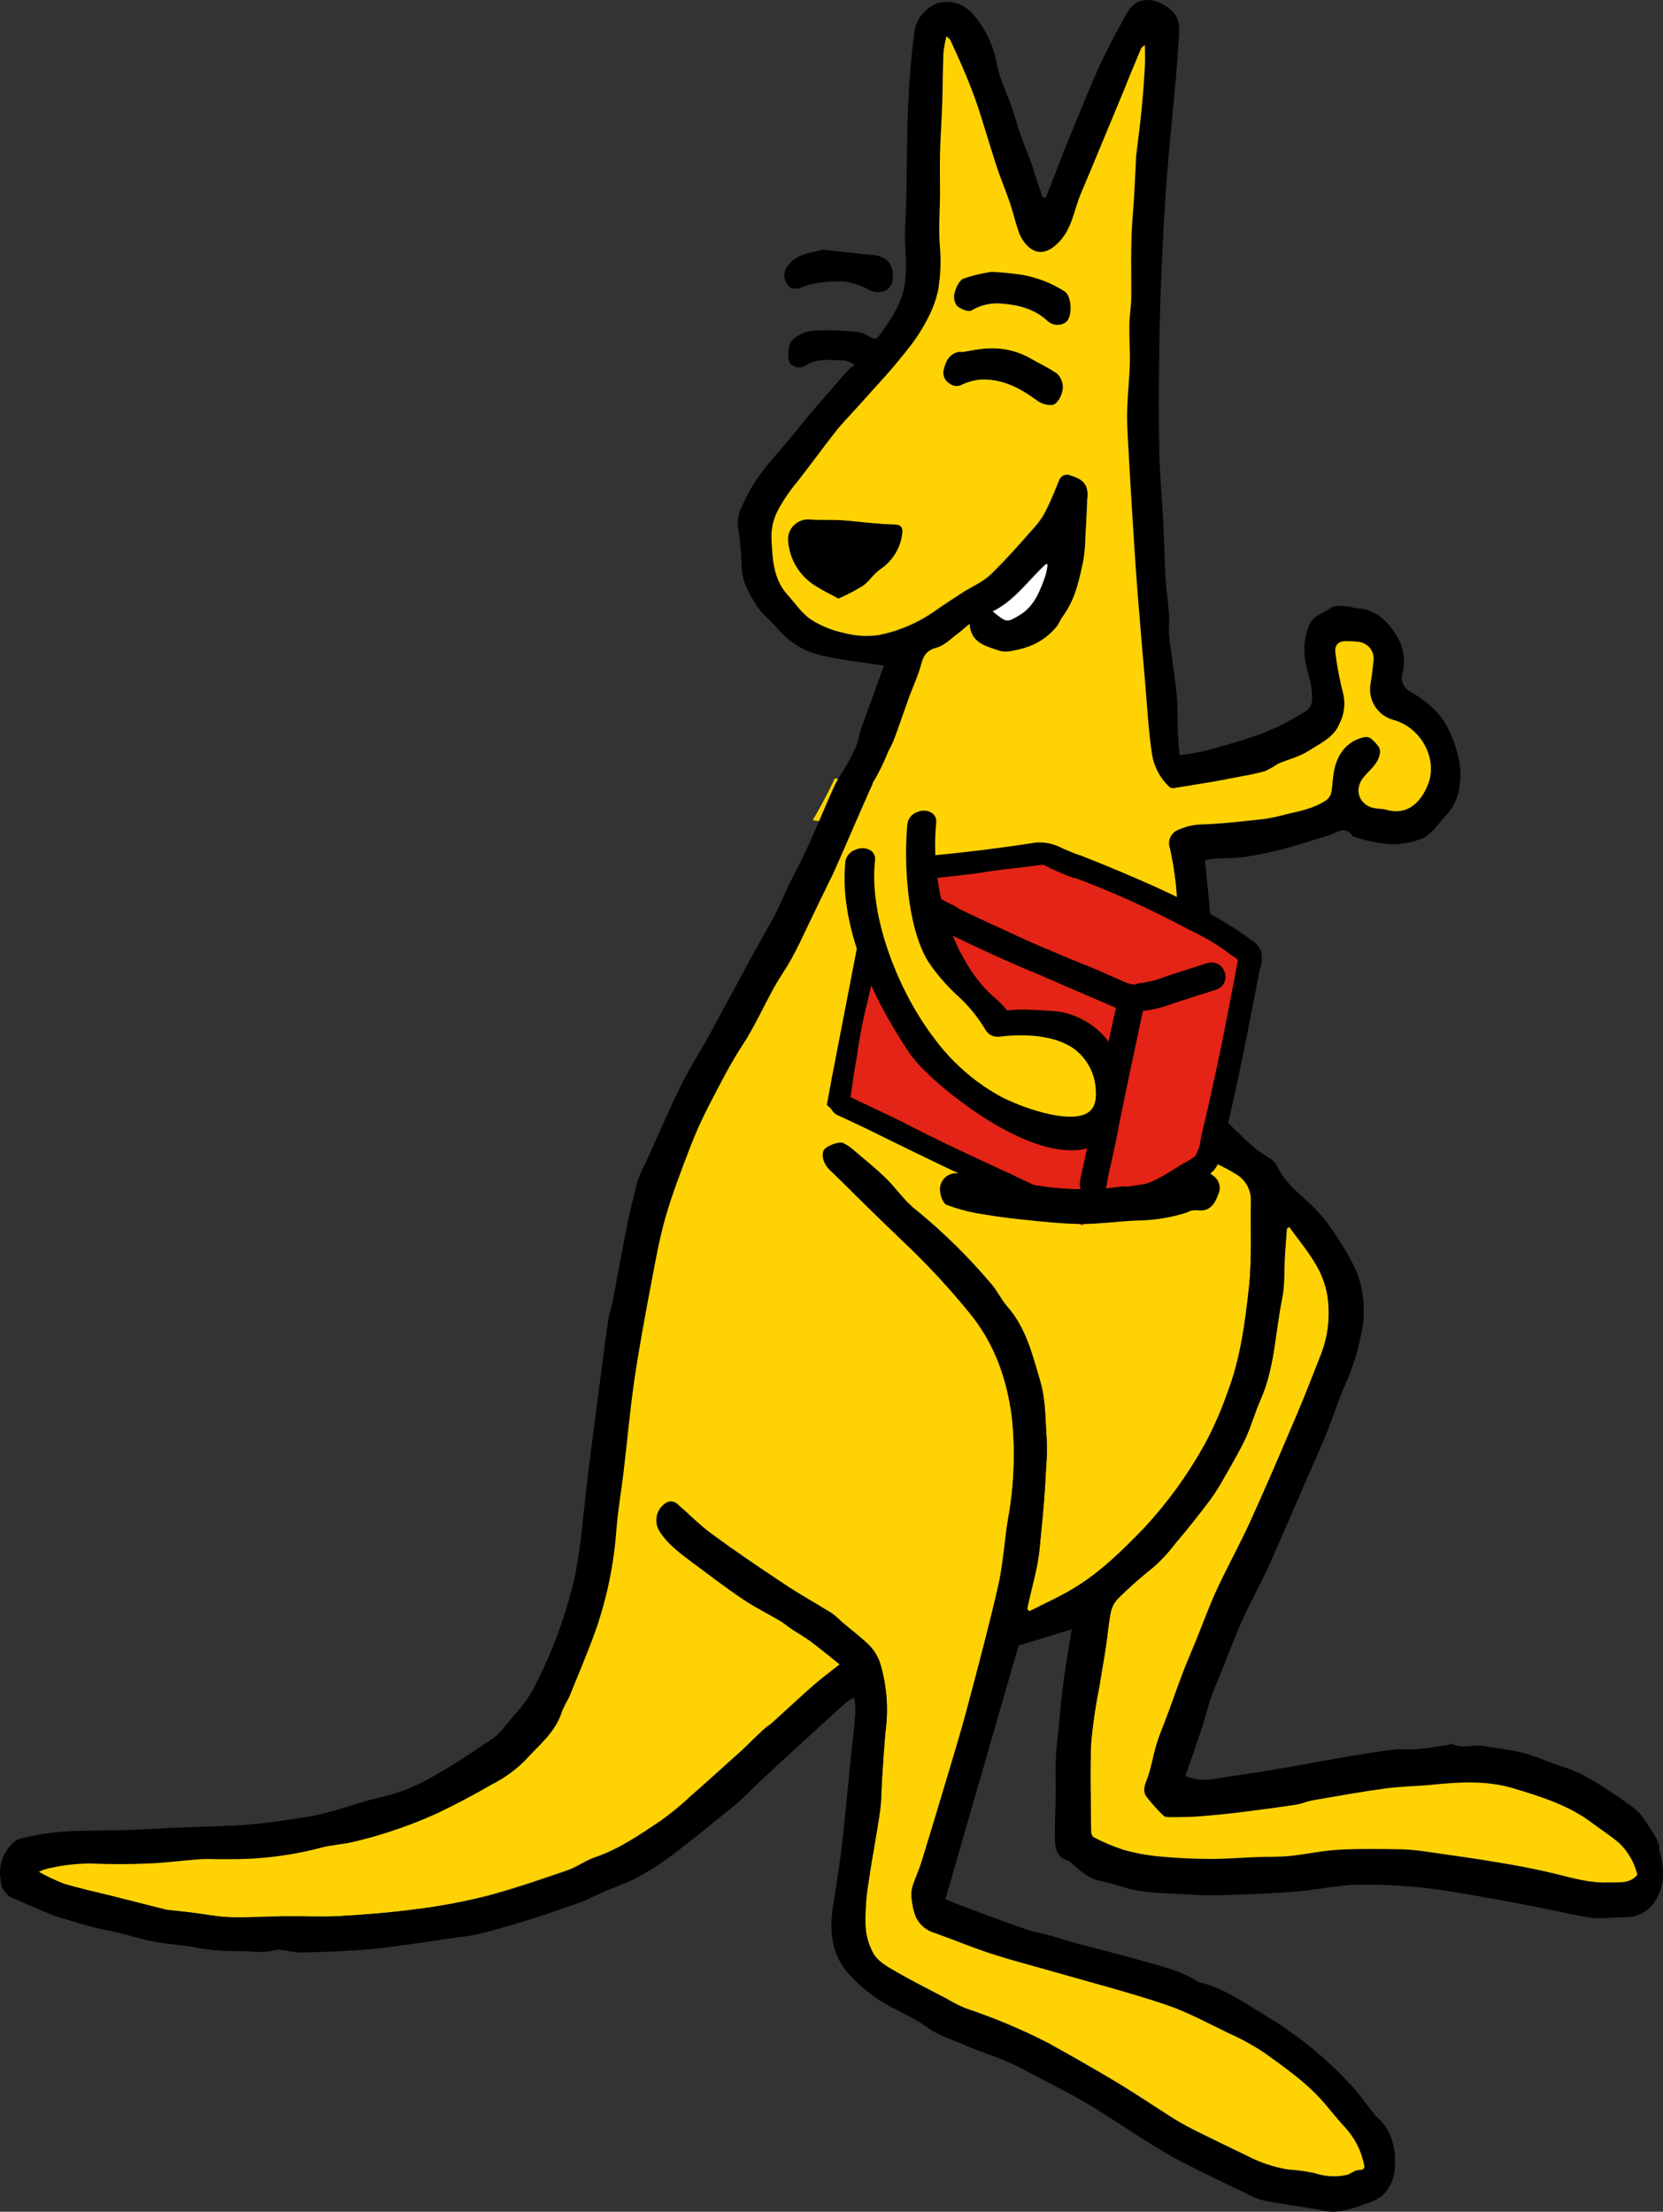
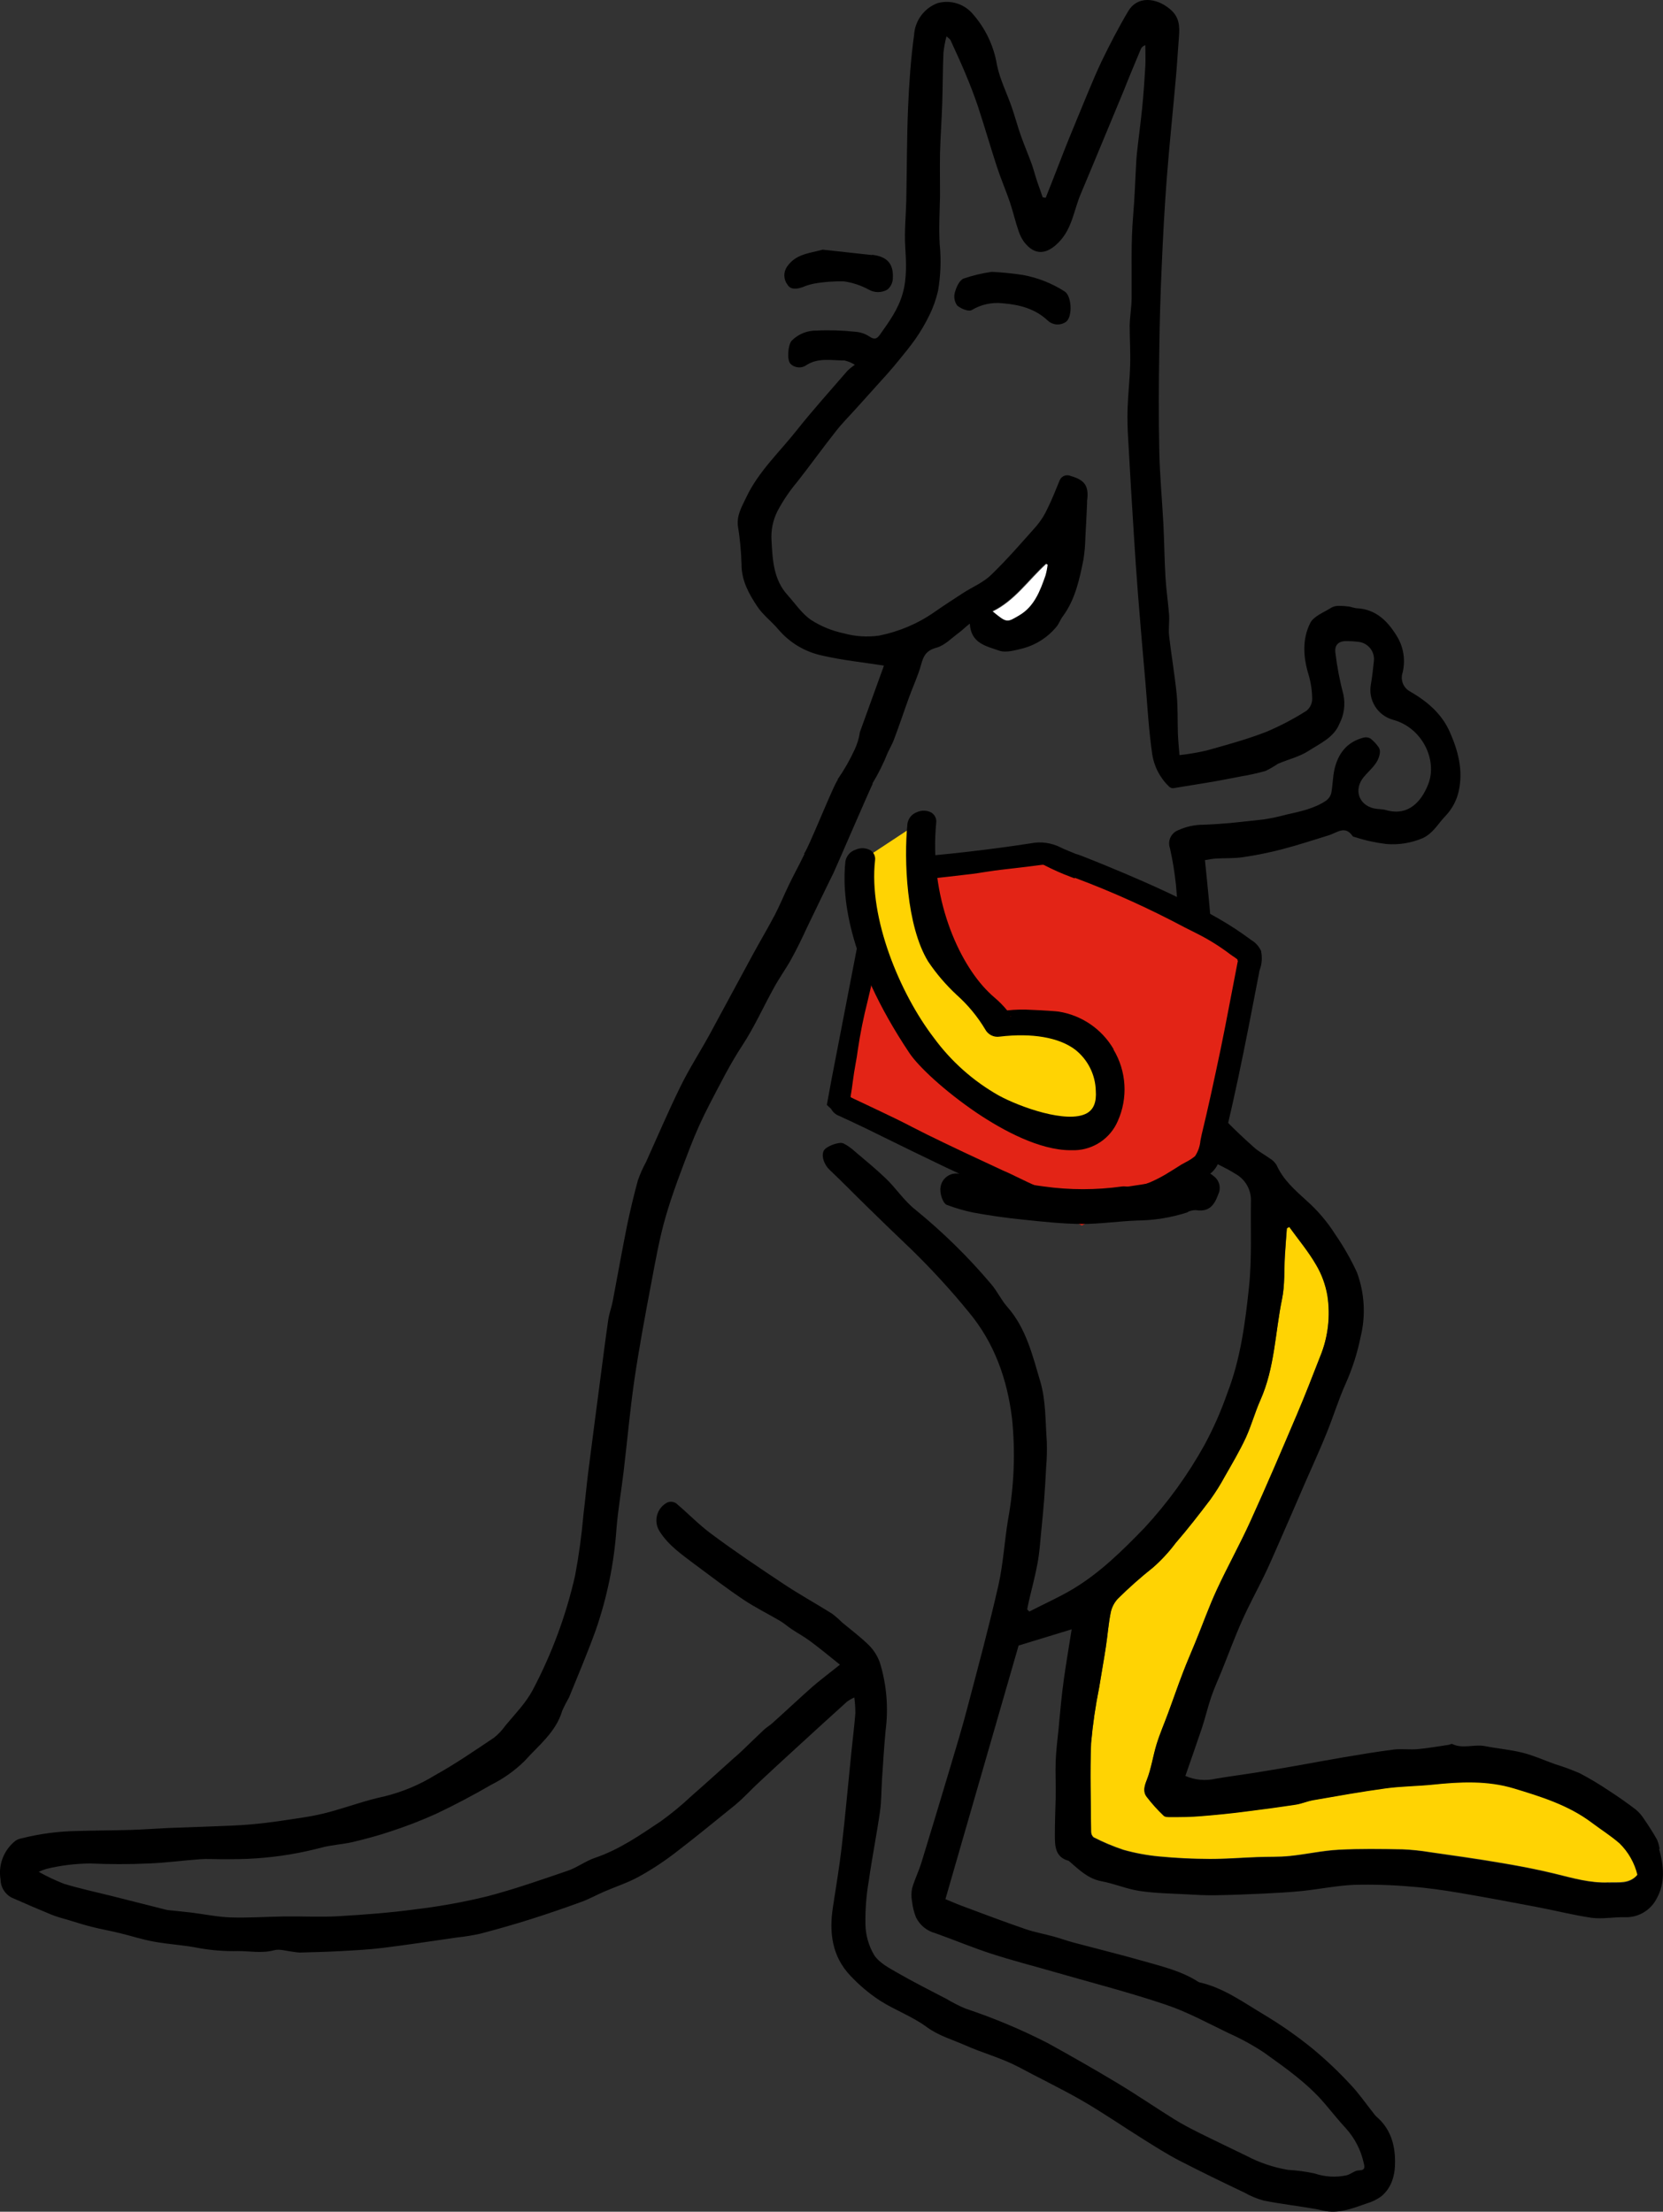
<svg xmlns="http://www.w3.org/2000/svg" viewBox="0 0 308.14 409.9">
  <rect x="0" y="0" width="308.14" height="409.9" fill="#333333" stroke="none" />
  <g id="a" />
  <g id="b">
    <g id="c">
-       <path d="M258.06,133.26c-2.89-.79-4.69-3.67-4.12-6.61,.23-1.38,.4-2.78,.54-4.17,.26-1.77-.97-3.4-2.73-3.66-.03,0-.06,0-.09-.01-.7-.09-1.41-.13-2.12-.14-1.52-.06-2.39,.64-2.18,2.18,.31,2.61,.81,5.19,1.48,7.73,.38,1.85,.12,3.77-.75,5.45-1,2.49-3.6,3.61-5.72,5-1.7,1.09-3.78,1.57-5.66,2.39-.74,.48-1.5,.92-2.28,1.32-1.47,.41-2.97,.75-4.48,1-2.16,.42-4.33,.81-6.49,1.2s-4.09,.71-6.15,1c-.27,.02-.54-.08-.74-.27-1.71-1.62-2.82-3.78-3.16-6.11-.63-4.32-.87-8.7-1.24-13.05-.48-5.5-.94-11-1.39-16.49-.28-3.56-.52-7.12-.74-10.67-.38-6-.74-12-1.07-18-.11-1.91-.18-3.84-.12-5.75,.09-2.72,.4-5.43,.48-8.15,.06-2.4-.13-4.81-.09-7.2,0-1.74,.35-3.47,.36-5.2,0-5.11-.16-10.21,.28-15.32,.3-3.41,.4-6.84,.59-10.27,0-.33,0-.66,.08-1,.35-2.88,.75-5.76,1-8.65,.26-2.56,.43-5.13,.58-7.7,.07-1.28,0-2.57,0-3.86-.37,.11-.67,.36-.83,.71-1.06,2.54-2.09,5.09-3.14,7.64-2.65,6.41-5.27,12.83-8,19.22-1.26,3-1.55,6.32-4,8.88-2.27,2.38-4.55,2.61-6.5,0-.43-.61-.77-1.29-1-2-.59-1.77-1-3.6-1.63-5.37-.74-2.2-1.67-4.34-2.39-6.55-1.21-3.7-2.28-7.44-3.5-11.14-.71-2.13-1.55-4.23-2.41-6.31s-1.76-4-2.68-6c-.1-.23-.37-.37-.75-.73-.26,1.01-.45,2.03-.57,3.07-.13,3.1-.12,6.21-.22,9.31s-.33,6.16-.41,9.24c-.07,2.65,0,5.29,0,7.94,0,3-.24,6-.06,9,.28,2.87,.18,5.77-.31,8.62-.36,1.57-.9,3.1-1.62,4.54-.76,1.54-1.63,3.03-2.61,4.44-.88,1.31-1.92,2.52-2.91,3.75-.75,.91-1.51,1.81-2.29,2.69-1.89,2.11-3.78,4.22-5.69,6.32-1.26,1.41-2.61,2.75-3.78,4.23-2.43,3.09-4.73,6.29-7.15,9.38-1.43,1.69-2.67,3.53-3.71,5.49-.85,1.69-1.22,3.58-1.09,5.47,.22,3.61,.4,7.22,3,10.1,1.42,1.56,2.64,3.43,4.33,4.58,1.85,1.19,3.91,2.03,6.06,2.48,2.13,.59,4.36,.73,6.55,.42,3.7-.74,7.21-2.23,10.3-4.4,1.73-1.21,3.5-2.37,5.28-3.51s3.71-1.92,5.15-3.32c3-2.89,5.73-6.05,8.49-9.17,.8-.98,1.47-2.05,2-3.2,.82-1.66,1.5-3.39,2.2-5.11,.29-.8,1.18-1.21,1.98-.92,.05,.02,.09,.04,.13,.06,2.61,.75,3.32,1.93,3,4.58v.43c-.1,2.14-.19,4.28-.31,6.41-.03,1.39-.16,2.78-.38,4.15-.74,3.65-1.52,7.32-3.81,10.42-.46,.64-.71,1.46-1.22,2-1.58,1.9-3.7,3.27-6.09,3.92-1.47,.37-3.21,.89-4.51,.44-2.29-.81-5.22-1.27-5.41-5-.85,.72-1.38,1.24-2,1.67-1.36,1-2.63,2.36-4.15,2.78-1.85,.51-2.43,1.46-2.87,3.13-.54,2-1.48,4-2.21,6-1,2.63-1.86,5.29-2.83,7.92-.3,.8-.73,1.54-1.1,2.31,.09,.15-6.82,5.58-9.78,5-.28,.6-.56,1.2-.86,1.8-1,2-2.08,3.98-3.23,5.95,1.38,.23,2.77,.43,4.16,.61,3.21,.41-.68,8.13-1.14,9-1.63,3.3-2.59,6.63-4.21,9.94-1,2-1.85,4-2.9,5.87s-2.29,3.66-3.34,5.54c-1.94,3.48-3.57,7.16-5.74,10.48-2.32,3.54-4.18,7.3-6.13,11-1.36,2.62-2.58,5.31-3.63,8.07-1.63,4.24-3.26,8.49-4.51,12.84-1.14,4-1.86,8.08-2.63,12.16-1.12,6-2.26,12-3.14,18-.84,5.66-1.33,11.38-2,17.06-.42,3.49-1,7-1.31,10.46-.44,6.43-1.74,12.77-3.85,18.85-1.51,4.19-3.26,8.3-4.94,12.42-.34,.86-1,1.61-1.26,2.49-1.19,4-4.44,6.45-7,9.35-1.8,1.76-3.87,3.23-6.12,4.36-3.35,1.93-6.78,3.76-10.28,5.41-2.73,1.23-5.52,2.31-8.37,3.24-2.34,.79-4.74,1.43-7.15,2-1.86,.45-3.8,.55-5.66,1-3.96,1.05-8.01,1.72-12.09,2-2.22,.15-4.45,.14-6.67,.17-1.24,0-2.49-.12-3.72,0-3.2,.23-6.38,.67-9.57,.79-3.62,.14-7.25,.13-10.86,0-2.72,.02-5.43,.36-8.08,1-.48,.21-.95,.45-1.39,.73,1.5,.85,3.07,1.59,4.68,2.22,2.94,.89,5.95,1.53,8.93,2.28l10,2.53c.14,.03,.28,.06,.42,.07,1.43,.15,2.86,.29,4.3,.47,2.42,.29,4.84,.8,7.28,.88,3.28,.1,6.57-.15,9.86-.18s6.76,.15,10.13,0c4.77-.27,9.55-.65,14.28-1.28,4.45-.56,8.85-1.39,13.2-2.49,5.06-1.32,10-3.06,15-4.76,1.75-.6,3.31-1.8,5.07-2.4,4.49-1.52,8.34-4.2,12.21-6.79,1.97-1.41,3.84-2.96,5.61-4.62,2.67-2.33,5.29-4.72,7.93-7.09,.51-.46,1-.91,1.55-1.39,1.33-1.28,2.63-2.58,4-3.84,.48-.45,1.07-.77,1.55-1.21,2.53-2.28,5-4.61,7.56-6.86,1.54-1.35,3.19-2.58,5-4-1.86-1.49-3.62-2.95-5.44-4.31-1.1-.83-2.32-1.49-3.47-2.25-.74-.49-1.41-1.1-2.18-1.55-2.25-1.33-4.61-2.49-6.77-3.94-3.08-2.07-6.05-4.3-9-6.54-2.36-1.78-4.83-3.46-6.5-6-1.16-1.72-.7-4.06,1.03-5.22,.12-.08,.24-.15,.36-.21,.52-.21,1.12-.16,1.6,.13,2.22,1.85,4.22,4,6.54,5.68,4.36,3.2,8.84,6.25,13.35,9.24,2.94,2,6,3.66,9,5.53,.67,.5,1.3,1.05,1.89,1.65,1.66,1.41,3.42,2.72,5,4.25,.89,.9,1.57,1.99,2,3.18,1.26,4.09,1.62,8.41,1.06,12.66-.28,3-.46,6-.66,9-.13,2-.09,4-.37,5.92-.62,4.33-1.48,8.62-2.09,12.95-.46,2.64-.66,5.32-.61,8,.04,2.01,.6,3.97,1.62,5.7,1,1.47,2.84,2.42,4.45,3.35,2.92,1.68,5.94,3.18,8.92,4.75,1.13,.67,2.3,1.27,3.51,1.79,5.26,1.75,10.39,3.9,15.32,6.43,4.34,2.4,8.64,4.85,12.89,7.4,3.55,2.14,7,4.49,10.49,6.68,1.5,.94,3.09,1.76,4.67,2.55,2.89,1.44,5.81,2.82,8.72,4.24,2.42,1.28,5.04,2.16,7.74,2.61,1.64,.09,3.26,.31,4.86,.66,1.91,.64,3.96,.76,5.93,.35,.8-.18,1.54-.92,2.31-.92,1.24,0,1.07-.66,.9-1.36-.52-2.4-1.67-4.63-3.32-6.45-1.36-1.46-2.6-3-3.89-4.56-3.21-3.76-7.25-6.56-11.2-9.42-2.07-1.38-4.25-2.58-6.52-3.59-3.89-1.87-7.71-4-11.78-5.34-6.82-2.3-13.82-4.09-20.74-6.09-3.84-1.11-7.72-2.09-11.51-3.33-3.52-1.14-6.94-2.58-10.43-3.82-1.56-.42-2.86-1.48-3.58-2.93-.36-.92-.6-1.89-.72-2.87-.17-.84-.17-1.69,0-2.53,.47-1.62,1.23-3.16,1.73-4.77,1.78-5.77,3.53-11.55,5.24-17.33,1.14-3.83,2.29-7.65,3.31-11.5,2-7.49,4-15,5.7-22.5,.9-4,1.12-8.09,1.77-12.13,1.14-6.2,1.4-12.52,.77-18.79-.89-7.24-3.23-14-8.06-19.8-3.32-4.07-6.88-7.94-10.64-11.61-2.76-2.63-5.5-5.27-8.21-7.93-2.31-2.25-4.56-4.57-6.9-6.78-1-1-1.61-2.6-1.06-3.59,.41-.74,2.77-1.69,3.62-1.31,.76,.39,1.47,.89,2.1,1.47,1.93,1.64,3.91,3.23,5.73,5s3.44,4.21,5.53,5.83c5.08,4.14,9.76,8.75,14,13.75,1.15,1.29,1.89,2.93,3,4.23,3.53,4,4.7,9.06,6.13,13.89,1,3.48,.93,7.31,1.2,11,.05,1.63,.01,3.26-.12,4.88-.1,2-.22,4-.37,6-.15,2-.34,3.92-.54,5.88s-.32,3.94-.68,5.87c-.44,2.39-1.08,4.73-1.63,7.1-.11,.49-.19,1-.29,1.47l.4,.39c2.69-1.37,5.46-2.59,8-4.13,5.09-3,9.28-7.18,13.36-11.4,4.29-4.64,8.01-9.78,11.08-15.31,1.68-3.1,3.11-6.34,4.26-9.67,2.39-6.28,3.26-12.93,4-19.54,.56-5.35,.28-10.8,.37-16.21,0-2.03-1.11-3.9-2.9-4.87-1.88-1.2-4-2-5.94-3.14-.85-.38-1.58-1.01-2.07-1.8-1.27-2.72-1.76-5.75-1.4-8.73,.28-2.14,.39-4.3,.31-6.46,0-2.54-.34-5.07-.44-7.61s0-5.3-.13-7.94c-.37-6-.8-12-1.33-17.91-.24-2.27-.61-4.53-1.11-6.76-.48-1.36,.22-2.84,1.57-3.34,1.46-.66,3.04-1,4.64-1,3.77-.14,7.53-.6,11.28-1,1.35-.21,2.68-.49,4-.86,2.56-.6,5.16-1.09,7.4-2.57,.49-.34,.85-.85,1-1.43,.28-1.41,.27-2.89,.57-4.29,.66-3,2.31-5.23,5.45-6,.43-.11,.89-.04,1.27,.19,.58,.47,1.09,1.02,1.51,1.63,.19,.32,.26,.71,.2,1.08-.28,2-1.88,3-3,4.44-1.33,1.33-1.33,3.49,0,4.82,.51,.51,1.17,.85,1.89,.96,.73,.17,1.52,.11,2.23,.31,4.17,1.2,6.6-1.59,7.85-4.79,1.75-4.49-1.11-10.47-6.5-11.93m-91-34.48c-.3,2.73-1.8,5.18-4.09,6.69-1.2,.83-2,2.22-3.21,3.06-1.45,.88-2.95,1.67-4.5,2.35-1.46-.8-2.88-1.46-4.18-2.3-2.94-1.78-4.85-4.86-5.14-8.29-.2-2.02,1.28-3.81,3.3-4.01,.26-.03,.53-.02,.79,0,1.85,.14,3.71,0,5.57,.11s3.93,.37,5.9,.54c1.38,.11,2.76,.22,4.15,.26,1.09,0,1.56,.49,1.41,1.58m27.73-23.78c-.89,.05-1.78-.18-2.53-.67-3-2.23-6.15-4-10-4.06-1.38,.02-2.74,.33-4,.9-.7,.45-1.61,.43-2.29-.05-.92-.47-1.42-1.48-1.24-2.5,.31-1.32,.78-2.74,2.32-3.29,.3-.08,.6-.13,.91-.16,0,.04,0,.07,0,.11,1.57-.24,3.13-.61,4.71-.7,2.91-.2,5.8,.47,8.32,1.94,1.46,.86,3,1.56,4.43,2.53,.64,.51,1.08,1.21,1.27,2,.38,1.51-.79,3.91-1.93,4m2.68-15.41c-1.04,.78-2.49,.7-3.44-.19-2.35-2.18-5.24-2.95-8.34-3.2-2.01-.23-4.03,.21-5.76,1.26-.56,.34-2-.27-2.7-.87-.49-.7-.64-1.58-.41-2.4,.26-1,.81-2.22,1.58-2.56,1.71-.59,3.48-1.01,5.27-1.26,1.93,.09,3.85,.28,5.76,.58,2.76,.51,5.39,1.55,7.75,3.07,1.3,.85,1.46,4.56,.29,5.57m23.53,158.34c.17-.06,.33-.17,.44-.32,1.19-1.13,2.4-.53,3.32,.25,1.04,.78,1.39,2.18,.84,3.35-.76,2.12-1.78,3.34-4.19,2.94-.52,0-1.03,.12-1.49,.35-3.04,.99-6.21,1.5-9.4,1.53-3.41,.13-6.81,.66-10.21,.64-3.65,0-7.3-.44-10.94-.81-3.08-.32-6.16-.76-9.21-1.31-1.65-.35-3.27-.82-4.85-1.41-.77-.26-1.42-2.3-1.18-3.36,.24-1.33,1.34-2.34,2.69-2.46h1.16c.81,.19,1.88,.52,3,.68,2.35,.35,4.71,.59,7.06,.91,1.76,.24,3.5,.6,5.26,.81,4.79,.67,9.65,.67,14.44,0,.4-.06,.84,.07,1.24,0,4-.59,8-1.21,12-1.83" fill="#ffd303" />
      <path d="M300.12,341.57c-1.62-1.41-3.46-2.57-5.18-3.86-4.3-3.24-9.35-4.79-14.38-6.32s-9.94-1.23-15-.71c-2.9,.3-5.83,.3-8.71,.69-4.52,.61-9,1.42-13.5,2.2-1,.18-2.06,.65-3.11,.81-3.3,.5-6.61,.95-9.92,1.36-2.55,.32-5.1,.58-7.67,.78-1.92,.14-3.84,.15-5.76,.18-.42,0-1,0-1.24-.24-1.13-1.08-2.18-2.25-3.14-3.49-.69-1-.43-2,0-3.13,.86-2.12,1.15-4.47,1.83-6.67,.59-1.91,1.4-3.76,2.09-5.64,1-2.58,1.85-5.17,2.83-7.73,.7-1.84,1.5-3.63,2.24-5.46,1.32-3.26,2.48-6.59,4-9.79,2-4.26,4.26-8.36,6.2-12.63,3-6.56,5.81-13.19,8.63-19.82,1.51-3.54,2.9-7.14,4.3-10.73,1.48-3.59,1.94-7.52,1.34-11.36-.35-1.98-1.04-3.88-2.06-5.62-1.46-2.48-3.34-4.71-5-7.06l-.45,.27c-.12,1.68-.26,3.36-.36,5-.17,2.72,0,5.51-.54,8.14-1.31,6.23-1.37,12.74-4,18.69-1,2.25-1.64,4.69-2.69,6.93-1.16,2.5-2.57,4.88-3.94,7.28-.8,1.48-1.7,2.91-2.69,4.27-2.05,2.73-4.15,5.44-6.38,8-1.24,1.64-2.63,3.16-4.17,4.52-2.28,1.81-4.46,3.74-6.53,5.79-.69,.73-1.16,1.64-1.35,2.63-.42,2.09-.57,4.23-.89,6.35-.38,2.5-.85,5-1.24,7.49-.69,3.41-1.19,6.86-1.5,10.32-.25,5.48-.07,11,0,16.48,0,.38,.18,.75,.47,1,1.78,.91,3.62,1.69,5.52,2.32,2.17,.61,4.39,1.02,6.63,1.23,3.11,.3,6.24,.44,9.37,.46,2.9,0,5.81-.23,8.72-.34,2-.08,4.09,0,6.12-.21,3-.3,6-1,9-1.15,3.94-.21,7.89-.14,11.83-.08,1.68,.07,3.34,.24,5,.51,4.42,.63,8.84,1.23,13.24,2,3.36,.56,6.72,1.2,10,2s6.56,1.78,10,1.62c1.82-.09,3.88,.35,5.4-1.49-.53-2.23-1.68-4.26-3.31-5.86" fill="#ffd303" />
      <g>
        <path d="M188.93,114.13c2.8-1.63,3.89-4.56,4.9-7.44,.18-.65,.31-1.32,.39-2l-.35-.18c-3.3,3-5.79,6.8-9.93,8.82,2.73,2.28,2.75,2.13,5,.83" fill="#fff" />
        <path d="M307.52,342.68c-.09-.59-.25-1.17-.48-1.73-.73-1.3-1.55-2.57-2.4-3.81-.42-.67-.95-1.28-1.56-1.79-1.61-1.23-3.28-2.4-5-3.51-1.73-1.17-3.53-2.24-5.38-3.21-1.51-.65-3.05-1.22-4.62-1.7-2-.71-3.9-1.58-5.92-2.09-2.29-.58-4.66-.77-7-1.23-2-.39-4.09,.56-6.06-.39-.16-.08-.44,.11-.67,.15-1.92,.28-3.82,.62-5.75,.8-1.45,.13-2.94-.1-4.39,.07-3.1,.39-6.19,.91-9.27,1.43-2.8,.47-5.59,1-8.39,1.5-2.49,.44-5,.87-7.47,1.27s-5.25,.76-7.86,1.2c-1.89,.45-3.88,.27-5.66-.51,1.06-3.06,2.1-6,3.07-8.89,.63-1.9,1.08-3.86,1.72-5.75,.56-1.63,1.29-3.21,1.94-4.81,1.26-3.12,2.42-6.28,3.79-9.36,1.25-2.81,2.74-5.52,4.08-8.29,.84-1.72,1.6-3.48,2.37-5.23,1.77-4,3.52-8.1,5.28-12.14,1.35-3.08,2.75-6.14,4-9.25s2.15-6.09,3.46-9c1.24-2.77,2.16-5.66,2.76-8.63,.98-3.98,.74-8.16-.69-12-1.13-2.44-2.47-4.78-4-7-1.47-2.33-3.27-4.44-5.33-6.27-2.13-1.94-4.33-3.85-5.55-6.59-.32-.52-.77-.95-1.3-1.26-.93-.68-2-1.22-2.86-2-1.78-1.58-3.52-3.21-5.18-4.92-.56-.57-.94-1.3-1.09-2.09,0-.93,.07-1.86,.18-2.79-.08-2.06-.29-4.1-.4-6.16-.33-5.93-.61-11.87-1-17.81-.2-3.41-.44-6.83-.72-10.24-.26-3.05-.59-6.1-.9-9.24,.67-.1,1.31-.25,2-.29,1.71-.11,3.44,0,5.13-.27,2.43-.36,4.84-.85,7.22-1.47,2.9-.76,5.75-1.7,8.61-2.58,1.5-.46,3-1.91,4.41,.17,.07,.1,.25,.13,.39,.16,1.9,.62,3.85,1.05,5.83,1.29,2.32,.2,4.65-.18,6.79-1.1,1.94-.93,2.82-2.68,4.16-4.07,1.27-1.32,2.14-2.97,2.51-4.76,.8-3.8-.15-7.36-1.67-10.81s-4.24-5.71-7.36-7.52c-1.26-.67-1.85-2.14-1.4-3.49,.54-2.2,.22-4.53-.9-6.5-1.77-3-4-5.31-7.73-5.45-.41-.08-.82-.18-1.22-.3-.66-.09-1.33-.14-2-.13-.47-.01-.94,.1-1.35,.33-1.37,.88-3.26,1.56-3.91,2.84-1.51,3-1.31,6.32-.31,9.58,.43,1.47,.66,3,.67,4.54-.02,.84-.41,1.62-1.06,2.15-2.39,1.52-4.91,2.84-7.53,3.94-3.58,1.38-7.31,2.4-11,3.43-1.65,.38-3.32,.66-5,.85-.11-1.44-.24-2.69-.29-3.95-.08-2.38,0-4.78-.21-7.14-.36-3.69-1-7.34-1.42-11-.14-1.26,.06-2.55,0-3.81-.17-2.33-.53-4.64-.67-7-.2-3.24-.22-6.49-.38-9.73-.24-4.55-.67-9.1-.77-13.64-.14-6.3-.1-12.61,0-18.91,.06-5.15,.22-10.3,.45-15.45,.23-5.41,.52-10.82,.93-16.21,.49-6.33,1.16-12.64,1.72-19,.22-2.42,.34-4.85,.54-7.28,.16-2,.09-3.69-1.67-5.15-2.62-2.19-6.07-2.42-7.72,.38-1.81,3.05-3.45,6.22-5,9.43-1.61,3.43-3,7-4.45,10.46-1,2.42-2,4.85-2.94,7.29s-1.94,5-2.91,7.42l-.56-.09c-.33-1-.67-1.91-1-2.87s-.64-2.17-1-3.22c-.64-1.75-1.37-3.46-2-5.22s-1.1-3.57-1.71-5.34c-.9-2.61-2.19-5.14-2.75-7.83-.59-3.65-2.24-7.05-4.74-9.78-1.61-1.69-4.02-2.35-6.27-1.73-2.47,.93-4.17,3.21-4.35,5.84-.61,4.48-.93,9-1.12,13.54-.24,5.7-.21,11.41-.33,17.12-.06,2.85-.37,5.71-.2,8.55s.36,5.87-.48,8.81-2.53,5.21-4.2,7.58c-.54,.76-1,1-1.95,.35-.78-.51-1.67-.81-2.6-.88-2.4-.26-4.82-.34-7.24-.22-1.72-.02-3.37,.66-4.58,1.89-.65,.74-.93,3.55-.2,4.27,.81,.81,2.09,.89,3,.2,2.22-1.38,4.64-.81,7-.82,.68,.16,1.32,.42,1.91,.79-.49,.35-.96,.73-1.39,1.15-3.14,3.65-6.38,7.22-9.37,11-3.22,4.07-7.11,7.66-9.36,12.44-.77,1.64-1.79,3.28-1.54,5.29,.38,2.37,.61,4.75,.67,7.15,0,3,1.39,5.47,2.94,7.8,1.05,1.57,2.66,2.76,3.89,4.23,2.11,2.48,4.98,4.19,8.17,4.85,3.77,.87,7.65,1.26,11.39,1.85-1.44,4-2.94,8.14-4.48,12.39,.01,.04,.01,.07,0,.11-.17,1.04-.48,2.05-.92,3-.9,1.97-1.98,3.86-3.22,5.64,2.13,.37,4.28,.61,6.43,.8,1.14-1.88,2.13-3.86,2.94-5.91,.37-.77,.8-1.51,1.1-2.31,1-2.63,1.87-5.29,2.83-7.92,.73-2,1.67-4,2.21-6,.44-1.67,1-2.62,2.87-3.13,1.52-.42,2.79-1.79,4.15-2.78,.59-.43,1.13-1,2-1.67,.2,3.71,3.12,4.17,5.41,5,1.3,.46,3-.07,4.51-.43,2.38-.66,4.51-2.03,6.09-3.93,.51-.58,.76-1.4,1.23-2,2.28-3.1,3.06-6.77,3.8-10.42,.22-1.37,.35-2.76,.37-4.15,.13-2.13,.22-4.27,.32-6.41v-.43c.36-2.65-.35-3.83-3-4.58-.77-.37-1.69-.04-2.05,.73-.02,.04-.04,.09-.06,.13-.7,1.72-1.38,3.45-2.2,5.11-.52,1.15-1.19,2.23-2,3.2-2.76,3.12-5.5,6.28-8.49,9.17-1.44,1.4-3.43,2.21-5.15,3.32s-3.54,2.3-5.28,3.51c-3.09,2.17-6.6,3.66-10.3,4.4-2.19,.31-4.42,.17-6.55-.42-2.15-.45-4.21-1.29-6.06-2.48-1.69-1.15-2.91-3-4.33-4.58-2.63-2.88-2.8-6.49-3-10.1-.13-1.89,.24-3.78,1.09-5.47,1.04-1.96,2.28-3.8,3.71-5.49,2.42-3.09,4.72-6.29,7.15-9.37,1.17-1.49,2.52-2.83,3.78-4.24,1.9-2.1,3.8-4.21,5.69-6.32,.78-.88,1.55-1.78,2.28-2.69,1-1.23,2-2.44,2.92-3.75,.99-1.41,1.86-2.89,2.61-4.44,.72-1.44,1.26-2.97,1.62-4.54,.49-2.85,.6-5.75,.31-8.62-.18-3,0-6,.06-9,0-2.65-.05-5.3,0-7.94,.08-3.08,.31-6.16,.41-9.24s.09-6.21,.22-9.31c.11-1.04,.3-2.06,.57-3.07,.38,.36,.65,.5,.75,.73,.91,2,1.84,4,2.68,6s1.7,4.18,2.41,6.31c1.22,3.7,2.29,7.44,3.5,11.14,.72,2.21,1.65,4.35,2.4,6.55,.6,1.77,1,3.6,1.62,5.37,.23,.71,.57,1.39,1,2,2,2.61,4.23,2.38,6.51,0,2.44-2.56,2.73-5.9,4-8.88,2.7-6.39,5.32-12.81,8-19.22,1-2.55,2.08-5.1,3.14-7.64,.16-.35,.46-.6,.83-.71,0,1.29,.06,2.58,0,3.86-.15,2.57-.32,5.14-.58,7.7-.29,2.89-.69,5.77-1,8.65,0,.33-.07,.66-.08,1-.2,3.43-.3,6.86-.59,10.28-.44,5.1-.25,10.2-.29,15.31,0,1.73-.33,3.46-.36,5.19,0,2.4,.16,4.81,.09,7.21-.07,2.72-.39,5.43-.48,8.15-.06,1.91,0,3.84,.12,5.76,.33,6,.68,12,1.07,18,.22,3.56,.46,7.11,.74,10.67,.44,5.5,.9,10.99,1.39,16.48,.37,4.36,.61,8.74,1.24,13.06,.33,2.33,1.45,4.49,3.16,6.11,.2,.19,.47,.28,.75,.27,2-.32,4.09-.67,6.14-1s4.33-.78,6.49-1.2c1.51-.25,3.01-.59,4.48-1,.79-.39,1.55-.83,2.28-1.32,1.88-.82,4-1.3,5.66-2.39,2.12-1.36,4.7-2.48,5.72-5,.87-1.67,1.14-3.59,.75-5.44-.67-2.54-1.17-5.12-1.48-7.73-.21-1.54,.66-2.24,2.19-2.18,.71,0,1.41,.05,2.11,.14,1.77,.21,3.04,1.81,2.83,3.58,0,.03,0,.06-.01,.09-.14,1.39-.31,2.79-.54,4.17-.56,2.94,1.23,5.82,4.12,6.61,5.39,1.46,8.25,7.45,6.5,11.93-1.25,3.2-3.68,6-7.85,4.79-.71-.2-1.5-.14-2.23-.31-2.83-.66-3.75-3.51-1.89-5.78,1.13-1.39,2.73-2.48,3-4.44,.06-.37,0-.76-.2-1.08-.42-.61-.93-1.16-1.51-1.63-.38-.23-.84-.3-1.27-.19-3.14,.79-4.79,3-5.45,6-.3,1.4-.29,2.88-.57,4.29-.15,.58-.51,1.09-1,1.43-2.24,1.48-4.84,2-7.4,2.57-1.32,.37-2.65,.65-4,.86-3.75,.42-7.51,.88-11.28,1-1.6,0-3.18,.34-4.64,1-1.35,.5-2.05,1.98-1.57,3.34,.5,2.23,.87,4.49,1.11,6.76,.52,5.96,.96,11.93,1.33,17.91,.16,2.64,0,5.29,.13,7.94s.39,5.07,.44,7.61c.08,2.16-.02,4.32-.31,6.46-.36,2.98,.13,6.01,1.4,8.73,.49,.79,1.21,1.42,2.07,1.8,2,1.1,4.06,1.94,5.94,3.14,1.79,.97,2.9,2.84,2.9,4.87-.09,5.41,.2,10.86-.37,16.21-.7,6.61-1.57,13.27-4,19.55-1.16,3.33-2.58,6.56-4.26,9.66-3.07,5.53-6.79,10.67-11.08,15.31-4.08,4.22-8.27,8.37-13.35,11.4-2.59,1.54-5.36,2.76-8,4.13l-.4-.39c.1-.49,.18-1,.3-1.47,.54-2.37,1.19-4.72,1.62-7.1,.36-1.93,.49-3.91,.68-5.87s.39-3.92,.54-5.88,.27-4,.37-6c.14-1.62,.18-3.25,.12-4.88-.27-3.68-.16-7.51-1.19-11-1.44-4.83-2.61-9.9-6.14-13.89-1.14-1.3-1.88-2.94-3-4.23-4.23-5.01-8.92-9.61-14-13.75-2.08-1.62-3.6-4-5.52-5.83s-3.8-3.36-5.73-5c-.63-.58-1.34-1.08-2.1-1.47-.85-.38-3.21,.57-3.62,1.31-.55,1,.06,2.65,1.06,3.59,2.35,2.21,4.59,4.53,6.9,6.78,2.72,2.67,5.46,5.31,8.21,7.93,3.76,3.67,7.32,7.54,10.64,11.61,4.83,5.78,7.17,12.56,8.06,19.8,.63,6.27,.38,12.59-.76,18.79-.66,4-.88,8.16-1.78,12.13-1.71,7.54-3.73,15-5.7,22.5-1,3.85-2.17,7.67-3.31,11.5-1.72,5.78-3.47,11.56-5.24,17.33-.5,1.61-1.26,3.15-1.73,4.77-.17,.83-.17,1.7,0,2.53,.11,.98,.35,1.95,.72,2.87,.71,1.45,2.02,2.52,3.58,2.93,3.48,1.24,6.9,2.68,10.42,3.82,3.8,1.24,7.67,2.22,11.51,3.33,6.92,2,13.92,3.79,20.74,6.09,4.07,1.36,7.89,3.47,11.78,5.34,2.27,1.01,4.45,2.21,6.52,3.59,4,2.87,8,5.67,11.2,9.43,1.29,1.51,2.53,3.09,3.89,4.55,1.65,1.82,2.8,4.05,3.32,6.45,.17,.69,.34,1.35-.9,1.36-.77,0-1.51,.74-2.31,.92-1.97,.42-4.02,.29-5.93-.36-1.6-.34-3.23-.56-4.86-.65-2.7-.45-5.31-1.33-7.74-2.61-2.9-1.42-5.83-2.8-8.72-4.24-1.58-.79-3.16-1.61-4.67-2.55-3.52-2.19-6.94-4.54-10.5-6.68-4.24-2.55-8.54-5-12.88-7.4-4.93-2.53-10.06-4.68-15.32-6.43-1.21-.52-2.38-1.12-3.51-1.79-3-1.57-6-3.07-8.92-4.75-1.61-.93-3.48-1.88-4.45-3.35-1.02-1.73-1.58-3.69-1.62-5.7-.05-2.68,.15-5.36,.61-8,.61-4.33,1.47-8.62,2.09-12.94,.28-2,.24-4,.37-5.93,.2-3,.38-6,.66-9,.56-4.25,.2-8.57-1.06-12.66-.43-1.19-1.11-2.28-2-3.18-1.54-1.53-3.3-2.84-5-4.25-.59-.6-1.22-1.15-1.89-1.65-3-1.87-6.09-3.58-9-5.52-4.51-3-9-6-13.35-9.25-2.32-1.71-4.33-3.83-6.54-5.68-.48-.29-1.08-.34-1.6-.13-1.84,.95-2.56,3.22-1.6,5.06,.07,.13,.14,.25,.22,.37,1.66,2.58,4.13,4.26,6.49,6.05,3,2.23,5.92,4.46,9,6.53,2.17,1.45,4.53,2.61,6.79,3.94,.76,.45,1.43,1.06,2.17,1.55,1.15,.76,2.37,1.42,3.47,2.25,1.83,1.36,3.58,2.82,5.45,4.31-1.78,1.43-3.43,2.66-5,4-2.55,2.25-5,4.58-7.56,6.86-.48,.44-1.07,.76-1.54,1.21-1.35,1.26-2.65,2.56-4,3.84-.5,.48-1,.93-1.55,1.39-2.64,2.37-5.26,4.76-7.93,7.09-1.76,1.66-3.64,3.2-5.6,4.62-3.88,2.59-7.72,5.27-12.22,6.79-1.76,.6-3.31,1.8-5.07,2.4-5,1.7-9.92,3.44-15,4.76-4.32,1.05-8.7,1.84-13.11,2.37-4.73,.64-9.51,1-14.28,1.28-3.37,.2-6.76,0-10.13,.05s-6.58,.28-9.86,.18c-2.44-.08-4.86-.59-7.28-.89-1.43-.17-2.87-.31-4.3-.46-.14-.01-.28-.04-.42-.07l-10-2.53c-3-.75-6-1.39-8.93-2.28-1.61-.63-3.18-1.37-4.68-2.22,.46-.22,.94-.4,1.43-.55,2.64-.64,5.35-.97,8.07-1,3.62,.16,7.25,.17,10.87,0,3.19-.12,6.38-.56,9.57-.79,1.23-.09,2.48,0,3.72,0,2.22,0,4.45,0,6.67-.16,4.09-.28,8.14-.95,12.1-2,1.84-.48,3.79-.59,5.66-1,2.4-.57,4.8-1.21,7.14-2,2.85-.93,5.64-2.01,8.37-3.24,3.5-1.65,6.93-3.48,10.29-5.42,2.25-1.13,4.31-2.6,6.11-4.36,2.58-2.89,5.83-5.35,7-9.34,.38-.85,.81-1.68,1.27-2.49,1.67-4.12,3.42-8.23,4.93-12.42,2.11-6.09,3.41-12.42,3.85-18.85,.28-3.5,.9-7,1.31-10.46,.68-5.68,1.18-11.4,2-17.06,.88-6,2-12,3.14-18,.77-4.08,1.49-8.18,2.63-12.16,1.25-4.35,2.89-8.6,4.51-12.84,1.06-2.76,2.27-5.45,3.63-8.07,1.95-3.73,3.82-7.49,6.13-11,2.18-3.32,3.81-7,5.74-10.48,1-1.88,2.3-3.65,3.34-5.54s2-3.9,2.91-5.86c1.61-3.32,3.19-6.65,4.83-9.95,.45-.91,7.17-16.53,7.28-16.53,.11-1.56-4.61-2-6.43-.8-.6,.4-5.68,13.3-6.29,13.68h.13c-.34,.67-.57,1.17-.82,1.66-.69,1.36-1.41,2.7-2.07,4.07-.89,1.85-1.67,3.76-2.62,5.59-1.3,2.48-2.73,4.88-4.07,7.34-2.68,4.92-5.32,9.88-8,14.8-1.77,3.23-3.78,6.34-5.4,9.64-2.27,4.61-4.29,9.36-6.41,14.05-.6,1.09-1.1,2.23-1.51,3.41-.75,2.75-1.41,5.53-2,8.33-.94,4.69-1.77,9.41-2.67,14.11-.21,1.1-.63,2.17-.8,3.28-.5,3.39-.92,6.79-1.37,10.18-.79,6.06-1.59,12.12-2.36,18.18-.32,2.57-.55,5.15-.87,7.72-.33,3.83-.85,7.65-1.56,11.43-1.67,7.36-4.3,14.47-7.82,21.15-1.34,2.53-3.3,4.48-5.07,6.62-.6,.85-1.31,1.61-2.12,2.26-3.61,2.42-7.19,4.89-11,7-2.88,1.77-6.01,3.07-9.29,3.88-3.42,.72-6.72,1.94-10.1,2.87-1.54,.42-3.11,.76-4.69,1-3.15,.48-6.31,1-9.48,1.28-2.81,.28-5.63,.33-8.45,.45-2.45,.11-4.91,.17-7.37,.27-2.3,.1-4.6,.28-6.9,.35-3.3,.1-6.61,.1-9.9,.2-3.48,.05-6.94,.5-10.31,1.35-.41,.07-.8,.21-1.15,.43-2.19,1.7-3.27,4.47-2.81,7.2,.01,1.39,.78,2.67,2,3.34,2.45,1.09,4.91,2.14,7.39,3.17,1,.41,2.1,.7,3.15,1,1.46,.45,2.91,.91,4.39,1.28,1.67,.43,3.37,.72,5.05,1.13,2.16,.52,4.28,1.22,6.46,1.61,2.77,.51,5.61,.63,8.37,1.2,2.36,.42,4.76,.6,7.16,.54,2.24,0,4.45,.46,6.72-.15,1.06-.28,2.31,.16,3.47,.28,.42,.07,.84,.12,1.27,.15,2.54-.07,5.08-.13,7.61-.27s5.25-.27,7.85-.6c4.58-.57,9.15-1.27,13.72-1.93,1.45-.15,2.88-.38,4.3-.7,3.17-.83,6.32-1.73,9.45-2.72,3.14-1,6.27-2.07,9.37-3.21,1.39-.51,2.7-1.25,4.07-1.84,2.11-.92,4.33-1.63,6.34-2.72,2.34-1.28,4.58-2.74,6.7-4.36,3.83-2.92,7.57-6,11.28-9,1.64-1.36,3.09-3,4.65-4.42,2.23-2.09,4.48-4.15,6.74-6.22,3.1-2.84,6.21-5.69,9.34-8.51,.42-.3,.87-.56,1.35-.77,.13,.98,.19,1.96,.19,2.95-.19,2.37-.49,4.74-.73,7.12-.6,5.87-1.12,11.76-1.8,17.63-.43,3.72-1.06,7.42-1.62,11.12-.73,4.71-.19,9.15,3.23,12.74,1.63,1.74,3.45,3.28,5.44,4.59,2.79,1.79,6,2.93,8.66,4.89,2.21,1.64,4.77,2.35,7.14,3.4,3.22,1.44,6.69,2.34,9.85,4,3.88,2.08,7.87,4,11.67,6.17,4,2.3,7.74,4.9,11.62,7.32,2.19,1.37,4.37,2.76,6.66,3.94,4,2.06,8,4,12.06,5.93,1.1,.63,2.27,1.11,3.49,1.44,3.18,.63,6.4,1,9.61,1.56,.64,.11,1.27,.3,1.92,.4,2.67,.42,5.09-.58,7.52-1.42,.98-.28,1.9-.73,2.72-1.32,2-1.66,2.58-4,2.56-6.47,0-3.22-.9-6.16-3.49-8.35-.2-.2-.38-.42-.54-.65-1.41-1.77-2.69-3.65-4.25-5.28-2.2-2.38-4.56-4.61-7.06-6.68-2.82-2.29-5.8-4.37-8.92-6.24-3.84-2.28-7.51-5-12-6-.09-.03-.17-.08-.25-.13-3.13-2-6.71-2.83-10.2-3.83-4.29-1.22-8.61-2.28-12.92-3.43-1.22-.33-2.4-.77-3.62-1.1-1.75-.48-3.55-.8-5.26-1.39-4-1.37-7.88-2.85-11.8-4.31-1.07-.4-2.11-.87-3-1.23l13.56-47,9.83-3c-.5,3.18-1,6.11-1.42,9.07s-.72,6.24-1,9.36c-.21,2-.46,4-.54,6-.08,2.24,.05,4.48,0,6.73s-.16,4.61-.15,6.92c0,2,0,4.14,2.56,4.82,0,0,.07,.06,.11,.09,1.79,1.53,3.43,3.21,5.95,3.69s4.67,1.44,7.06,1.8c2.87,.44,5.8,.47,8.71,.63,1.79,.1,3.58,.2,5.37,.17,3-.05,6-.17,9-.31,2.36-.12,4.72-.24,7.07-.48,3.21-.34,6.41-1,9.62-1.14,3.51-.09,7.03,.02,10.53,.33,3,.22,6,.66,8.93,1.15,4.81,.81,9.6,1.72,14.4,2.63,3.38,.64,6.73,1.5,10.14,2,2,.27,4.1-.16,6.15-.11,2.41,.1,4.66-1.18,5.82-3.29,1.76-3.08,1.4-6.19,.54-9.38M193.77,104.45l.35,.18c-.08,.68-.21,1.34-.39,2-1,2.88-2.1,5.81-4.9,7.43-2.24,1.31-2.26,1.46-5-.82,4.14-2,6.63-5.87,9.93-8.82m104.3,244.5c-3.42,.16-6.68-.81-10-1.62s-6.67-1.44-10-2c-4.4-.73-8.82-1.34-13.24-2-1.66-.27-3.32-.44-5-.51-3.94-.06-7.9-.14-11.83,.08-3,.17-6,.85-9,1.15-2,.21-4.08,.13-6.12,.21-2.91,.11-5.81,.36-8.72,.34-3.13,0-6.26-.16-9.38-.46-2.24-.21-4.45-.62-6.62-1.23-1.9-.63-3.74-1.41-5.52-2.32-.29-.25-.46-.62-.47-1,0-5.5-.21-11,0-16.48,.31-3.46,.81-6.91,1.5-10.32,.4-2.5,.86-5,1.23-7.49,.33-2.12,.48-4.26,.9-6.35,.19-.99,.66-1.9,1.35-2.63,2.07-2.05,4.25-3.98,6.53-5.79,1.54-1.36,2.94-2.87,4.17-4.52,2.23-2.58,4.33-5.29,6.39-8,.98-1.36,1.88-2.79,2.68-4.27,1.37-2.4,2.78-4.78,3.94-7.27,1-2.25,1.67-4.68,2.68-6.94,2.68-6,2.74-12.45,4-18.69,.56-2.63,.37-5.42,.54-8.14,.1-1.68,.24-3.36,.36-5l.45-.27c1.7,2.34,3.57,4.58,5,7.07,1.02,1.73,1.71,3.63,2.06,5.61,.6,3.84,.14,7.77-1.34,11.36-1.4,3.59-2.79,7.19-4.3,10.73-2.82,6.63-5.65,13.26-8.63,19.82-1.94,4.27-4.24,8.37-6.2,12.63-1.46,3.2-2.63,6.53-4,9.79-.74,1.83-1.54,3.62-2.24,5.46-1,2.56-1.88,5.15-2.83,7.73-.69,1.88-1.5,3.73-2.09,5.64-.68,2.2-1,4.55-1.83,6.67-.48,1.18-.74,2.18,0,3.13,.95,1.24,2,2.41,3.14,3.49,.25,.25,.82,.24,1.24,.24,1.92,0,3.84,0,5.76-.18,2.56-.2,5.12-.46,7.67-.78,3.33-.41,6.64-.86,9.92-1.36,1-.17,2.06-.63,3.11-.81,4.49-.78,9-1.59,13.5-2.2,2.88-.39,5.81-.39,8.71-.69,5-.52,10.08-.78,15,.71s10.08,3.08,14.38,6.32c1.72,1.29,3.56,2.45,5.18,3.86,1.63,1.6,2.78,3.63,3.31,5.85-1.52,1.85-3.59,1.41-5.4,1.5" />
      </g>
      <path d="M161.55,47.27c-3-.35-6.08-.65-9.12-1-2.51,.7-5,.78-6.63,3.2-.67,1.01-.62,2.34,.12,3.3,.59,1,1.8,.8,2.84,.43,.64-.27,1.31-.48,2-.62,1.87-.34,3.76-.48,5.66-.43,1.59,.24,3.13,.75,4.54,1.52,1.07,.62,2.4,.62,3.47,0,.6-.5,.96-1.22,1-2,.18-2.76-1-4.12-3.84-4.45" />
-       <path d="M165.76,97.21c-1.39,0-2.77-.15-4.14-.26-2-.17-3.94-.43-5.91-.54s-3.72,0-5.57-.11c-2.02-.24-3.85,1.21-4.08,3.23-.03,.26-.03,.51,0,.77,.29,3.43,2.2,6.51,5.14,8.29,1.3,.84,2.72,1.5,4.18,2.3,1.55-.67,3.06-1.46,4.5-2.35,1.2-.84,2-2.23,3.21-3.06,2.29-1.51,3.79-3.96,4.09-6.69,.15-1.09-.32-1.55-1.41-1.58" />
-       <path d="M195.56,69.06c-1.4-1-3-1.67-4.43-2.53-2.52-1.47-5.41-2.14-8.32-1.94-1.57,.09-3.14,.46-4.71,.7,0-.04,0-.07,0-.11-.31,.03-.61,.08-.91,.16-1.53,.55-2,2-2.32,3.29-.18,1.02,.32,2.03,1.24,2.5,.68,.48,1.59,.5,2.29,.05,1.26-.57,2.62-.88,4-.9,3.8,.07,7,1.83,10,4.06,.75,.49,1.64,.72,2.53,.68,1.14-.06,2.32-2.46,1.93-4-.18-.79-.63-1.5-1.27-2" />
      <path d="M189.54,50.96c-1.91-.29-3.83-.48-5.76-.58-1.79,.25-3.56,.67-5.27,1.26-.77,.34-1.32,1.61-1.58,2.56-.23,.82-.08,1.7,.41,2.4,.67,.6,2.14,1.21,2.7,.87,1.73-1.04,3.75-1.49,5.76-1.26,3.1,.25,6,1,8.34,3.2,.95,.89,2.4,.97,3.44,.19,1.18-1,1-4.72-.29-5.57-2.36-1.52-4.99-2.56-7.75-3.07" />
      <polygon points="163.97 162.03 155.72 203.92 200.45 227.11 223.86 215.22 231.89 177.51 213 165.86 193.37 157.94 166.68 161.03 163.97 162.03 163.97 162.03" fill="#e32416" />
      <path d="M233.72,176.35c-.39-.9-1.05-1.66-1.9-2.15l-.35-.26c-1.73-1.27-3.53-2.45-5.39-3.53-1-.56-1.84-1.06-2.51-1.41-.41-.24-.85-.44-1.3-.58-3.81-2.16-9.69-4.77-14-6.6-2.84-1.2-5.12-2.12-6.23-2.56-1.59-.63-2.31-.92-2.7-1l-1.21-.5-.57-.24c-.34-.13-.67-.28-1-.45-1.71-.87-3.66-1.15-5.54-.78-3.76,.58-7.56,1.09-11.29,1.52-2.35,.28-4.73,.53-7.07,.74l-4.94,.5-2.26,.22-2.23,.32-.21,.15c-.73,.61-1.2,1.48-1.31,2.42-.28,1.22-.6,2.47-.91,3.67-.2,.76-.39,1.51-.58,2.27-.1,.42-.17,.83-.23,1.25l-.09,.57-5.84,30.21-.85,4.64,.42,.4,.28,.25,.07,.06c.32,.61,.85,1.08,1.49,1.32,1.54,.71,3.32,1.53,5.07,2.38s3.38,1.66,5.07,2.49l3.72,1.82c2.17,1.06,4,1.94,5.82,2.81l2.94,1.37,3.8,1.78c.7,.34,1.42,.71,2.1,1.07s1.44,.75,2.19,1.11,1.52,.7,2.27,1,1.26,.55,1.87,.84l4.42,2.09c2.26-.12,4.53-.12,6.79,0h.4c.06-.07,.15-.12,.24-.12,.45,0,.9,.04,1.35,.12,1.47-.16,2.96-.24,4.44-.24h.61l.58-.26,1.12-.51,.15-.08h0c2.46-.52,4.83-1.43,7-2.7l1.06-.6c2.08-1.08,4.07-2.34,5.92-3.78,1.68-1.4,2.11-4,2.47-6,.1-.57,.19-1.12,.3-1.57h0c.74-3.1,1.47-6.35,2.23-9.92,1.39-6.55,2.68-13.25,3.89-19.56,0-.21,.1-.46,.17-.72,.37-1.06,.44-2.19,.21-3.29m-4.28,1.66c0,.12-.06,.24-.08,.36l-.78,4.06c-.93,4.84-2,10.54-3.24,16.2-.6,2.85-1.19,5.49-1.78,8.06-.28,1.21-.57,2.43-.86,3.64-.08,.34-.15,.7-.22,1.08-.09,1.03-.43,2.02-1,2.88-.5,.41-1.04,.77-1.62,1.06-.32,.17-.66,.36-1,.55l-.32,.21c-.83,.52-1.68,1.06-2.53,1.57-.9,.53-1.83,1-2.78,1.42-.65,.27-1.32,.5-2,.67-.63,.19-1.28,.38-1.92,.64-2.15,.88-4.22,1.93-6.22,3-.44,.22-.88,.44-1.31,.67-.19,.13-.45,.13-.64,0-1.59-.8-3.25-1.57-4.68-2.24l-2.75-1.25-3.1-1.42-2.42-1.16c-.72-.35-1.44-.71-2.16-1l-3.54-1.65-3.94-1.84c-2.63-1.24-4.75-2.27-6.69-3.22l-2.75-1.39c-1-.53-2.1-1.08-3.17-1.6-1.77-.86-3.58-1.72-5.32-2.54l-2.4-1.13-.42-.21-.13-.07v-.2c.16-.89,.28-1.78,.39-2.64,.08-.59,.16-1.17,.25-1.75s.18-1.09,.28-1.64c.15-.81,.3-1.66,.4-2.5,.45-3.05,1.06-6.08,1.82-9.07,.2-.85,.41-1.7,.6-2.55s.31-1.6,.44-2.37c.06-.42,.13-.84,.2-1.25s.18-.88,.26-1.32c.06-.27,.11-.54,.17-.81l.36-1.91c.26-1.36,.53-2.77,.83-4.13s.68-2.93,1-4.36c.17-.71,.35-1.43,.52-2.15,.1-.4,.2-.81,.29-1.22l1.3-.1c1.57-.13,3.06-.25,4.59-.4,3.15-.33,6.19-.71,8.76-1,.75-.09,1.5-.21,2.23-.33l2-.3c1.24-.16,2.5-.3,3.71-.44l2.12-.25,2.89-.37c.21-.04,.43,0,.61,.13,1.54,.79,3.12,1.49,4.74,2.1l.73,.27,.08-.09c6.97,2.61,13.75,5.68,20.32,9.18l2.44,1.23c2.11,1.07,4.12,2.33,6,3.76l.44,.31c.32,.2,.62,.41,.91,.65,0,.07,0,.18-.06,.27" />
-       <path d="M226.9,180.18h0c-.39-1.34-1.79-2.1-3.13-1.71-.03,0-.05,.02-.08,.03l-6.49,2.07c-.53,.17-1.06,.35-1.52,.52-1.32,.52-2.7,.89-4.11,1.08h0c-.4,.01-.79,.11-1.16,.27-.3,.03-.61,0-.9-.06-.42-.1-.82-.24-1.21-.42l-2.27-1c-.94-.42-1.91-.86-2.88-1.28s-2.07-.85-3.09-1.25h0l-1.81-.73-1.32-.56h0l-.72-.31-2-.84c-1.4-.59-2.83-1.2-4.22-1.83-2-.92-4.15-1.9-6-2.77l-.18-.08-2.39-1.11-1-.47c-.82-.38-1.67-.77-2.5-1.17-.11-.06-.26-.16-.42-.27s-.44-.29-.71-.43-.82-.41-1.19-.58l-.41-.19c-1.09-.84-2.56-.96-3.77-.31-1.17,.63-1.61,2.09-.98,3.26,.31,.57,.84,1,1.46,1.18,.26,.11,.53,.2,.8,.28l.43,.2c.68,.31,1.36,.66,2,1,.5,.26,1,.52,1.51,.76,1.92,.93,3.65,1.77,5.4,2.58s3.55,1.62,6,2.69l2.87,1.24h.09l2.07,.89,4.07,1.77,.18,.08,4.12,1.79c2,.84,3.67,1.58,5.26,2.25h.09c-.16,.68-.31,1.33-.45,2l-.09,.4c-.37,1.65-.74,3.35-1.09,5.05-.17,.82-.32,1.65-.47,2.46v.07c-.15,.8-.3,1.63-.46,2.43s-.4,1.84-.6,2.74v.07c-.19,.85-.37,1.69-.55,2.54-.28,1.33-.55,2.67-.82,4v.25c-.28,1.38-.56,2.75-.85,4.13-.37,1.76-.77,3.59-1.2,5.44-.07,.24-.1,.5-.08,.75-.25,1.1,.4,2.2,1.48,2.51,.15,.06,.32,.13,.51,.19,.27,.09,.55,.13,.84,.14,.32,0,.64-.08,.93-.23,.51-.31,.87-.82,1-1.4,.14-.49,.24-.99,.3-1.5,.04-.34,.1-.67,.18-1,.45-1.9,.85-3.78,1.23-5.54,.22-1,.43-2.09,.64-3.14v-.14c.14-.67,.27-1.33,.41-2,.63-3.06,1.28-6.22,1.93-9.33l1.62-7.6,.41-1.89c.01-.08,.03-.17,.06-.25,.06-.19,.1-.38,.14-.58h.23c1.71-.21,3.39-.63,5-1.24l1.16-.39,7.12-2.27c.7-.21,1.27-.72,1.56-1.39,.25-.59,.28-1.24,.08-1.85" />
      <path d="M158.74,160.07s6.38,39.13,25,45.59,21.71,6.18,22,.62,1.08-14.17-19.77-16.39c-11.71-1.25-17-26.45-16.45-36.93" fill="#ffd303" />
      <path d="M206.36,194.48c-2.17-3.75-5.92-6.32-10.2-7-.36-.06-2.83-.24-5-.32-1.51-.1-3.03-.06-4.54,.1-.72-.88-1.52-1.69-2.39-2.42-.39-.34-.76-.67-1.08-1-5.62-5.53-11-17.7-9.68-31.35,.1-.74-.24-1.47-.87-1.88-.83-.46-1.84-.49-2.7-.09-.94,.33-1.61,1.16-1.76,2.14-.67,6.64-.21,18.93,3.84,25.54,1.52,2.27,3.31,4.35,5.31,6.21,2.06,1.84,3.83,3.98,5.25,6.35,.51,.98,1.59,1.53,2.68,1.36,6-.72,11,.14,14,2.41,2.34,1.84,3.74,4.63,3.82,7.61,.15,2.1-.39,3.47-1.66,4.18-3.61,2-12.43-1.16-16.35-3.31-4.71-2.67-8.8-6.31-12-10.68-6.32-8.26-12.1-22.2-10.89-32.89,.1-.73-.22-1.45-.84-1.85-.86-.49-1.91-.52-2.81-.1-.96,.32-1.67,1.14-1.84,2.14-.64,5.65,0,17.77,11.85,35.52,1.62,2.44,6.44,7,12.52,11.12,4.76,3.19,11.54,6.9,17.34,6.9h.86c3.44-.12,6.51-2.21,7.88-5.37,1.94-4.3,1.64-9.27-.79-13.31m-19-6.12h-.17l.15-.06h0" />
      <path d="M220.06,224.62c.46-.23,.97-.35,1.49-.35,2.42,.4,3.43-.83,4.19-2.94,.56-1.17,.2-2.58-.84-3.35-.92-.78-2.13-1.38-3.32-.25-.11,.15-.27,.26-.44,.32-4,.62-8,1.23-12,1.84-.41,.06-.84-.07-1.25,0-4.79,.67-9.65,.67-14.44,0-1.76-.21-3.5-.57-5.26-.81-2.35-.32-4.71-.56-7.06-.91-1.1-.16-2.17-.49-3-.68h-1.16c-1.36,.1-2.47,1.12-2.68,2.46-.25,1.06,.4,3.1,1.17,3.36,1.58,.59,3.2,1.06,4.85,1.41,3,.55,6.13,1,9.21,1.31,3.64,.38,7.29,.78,10.94,.81,3.4,0,6.8-.51,10.22-.64,3.19-.03,6.36-.54,9.39-1.53" />
    </g>
  </g>
</svg>